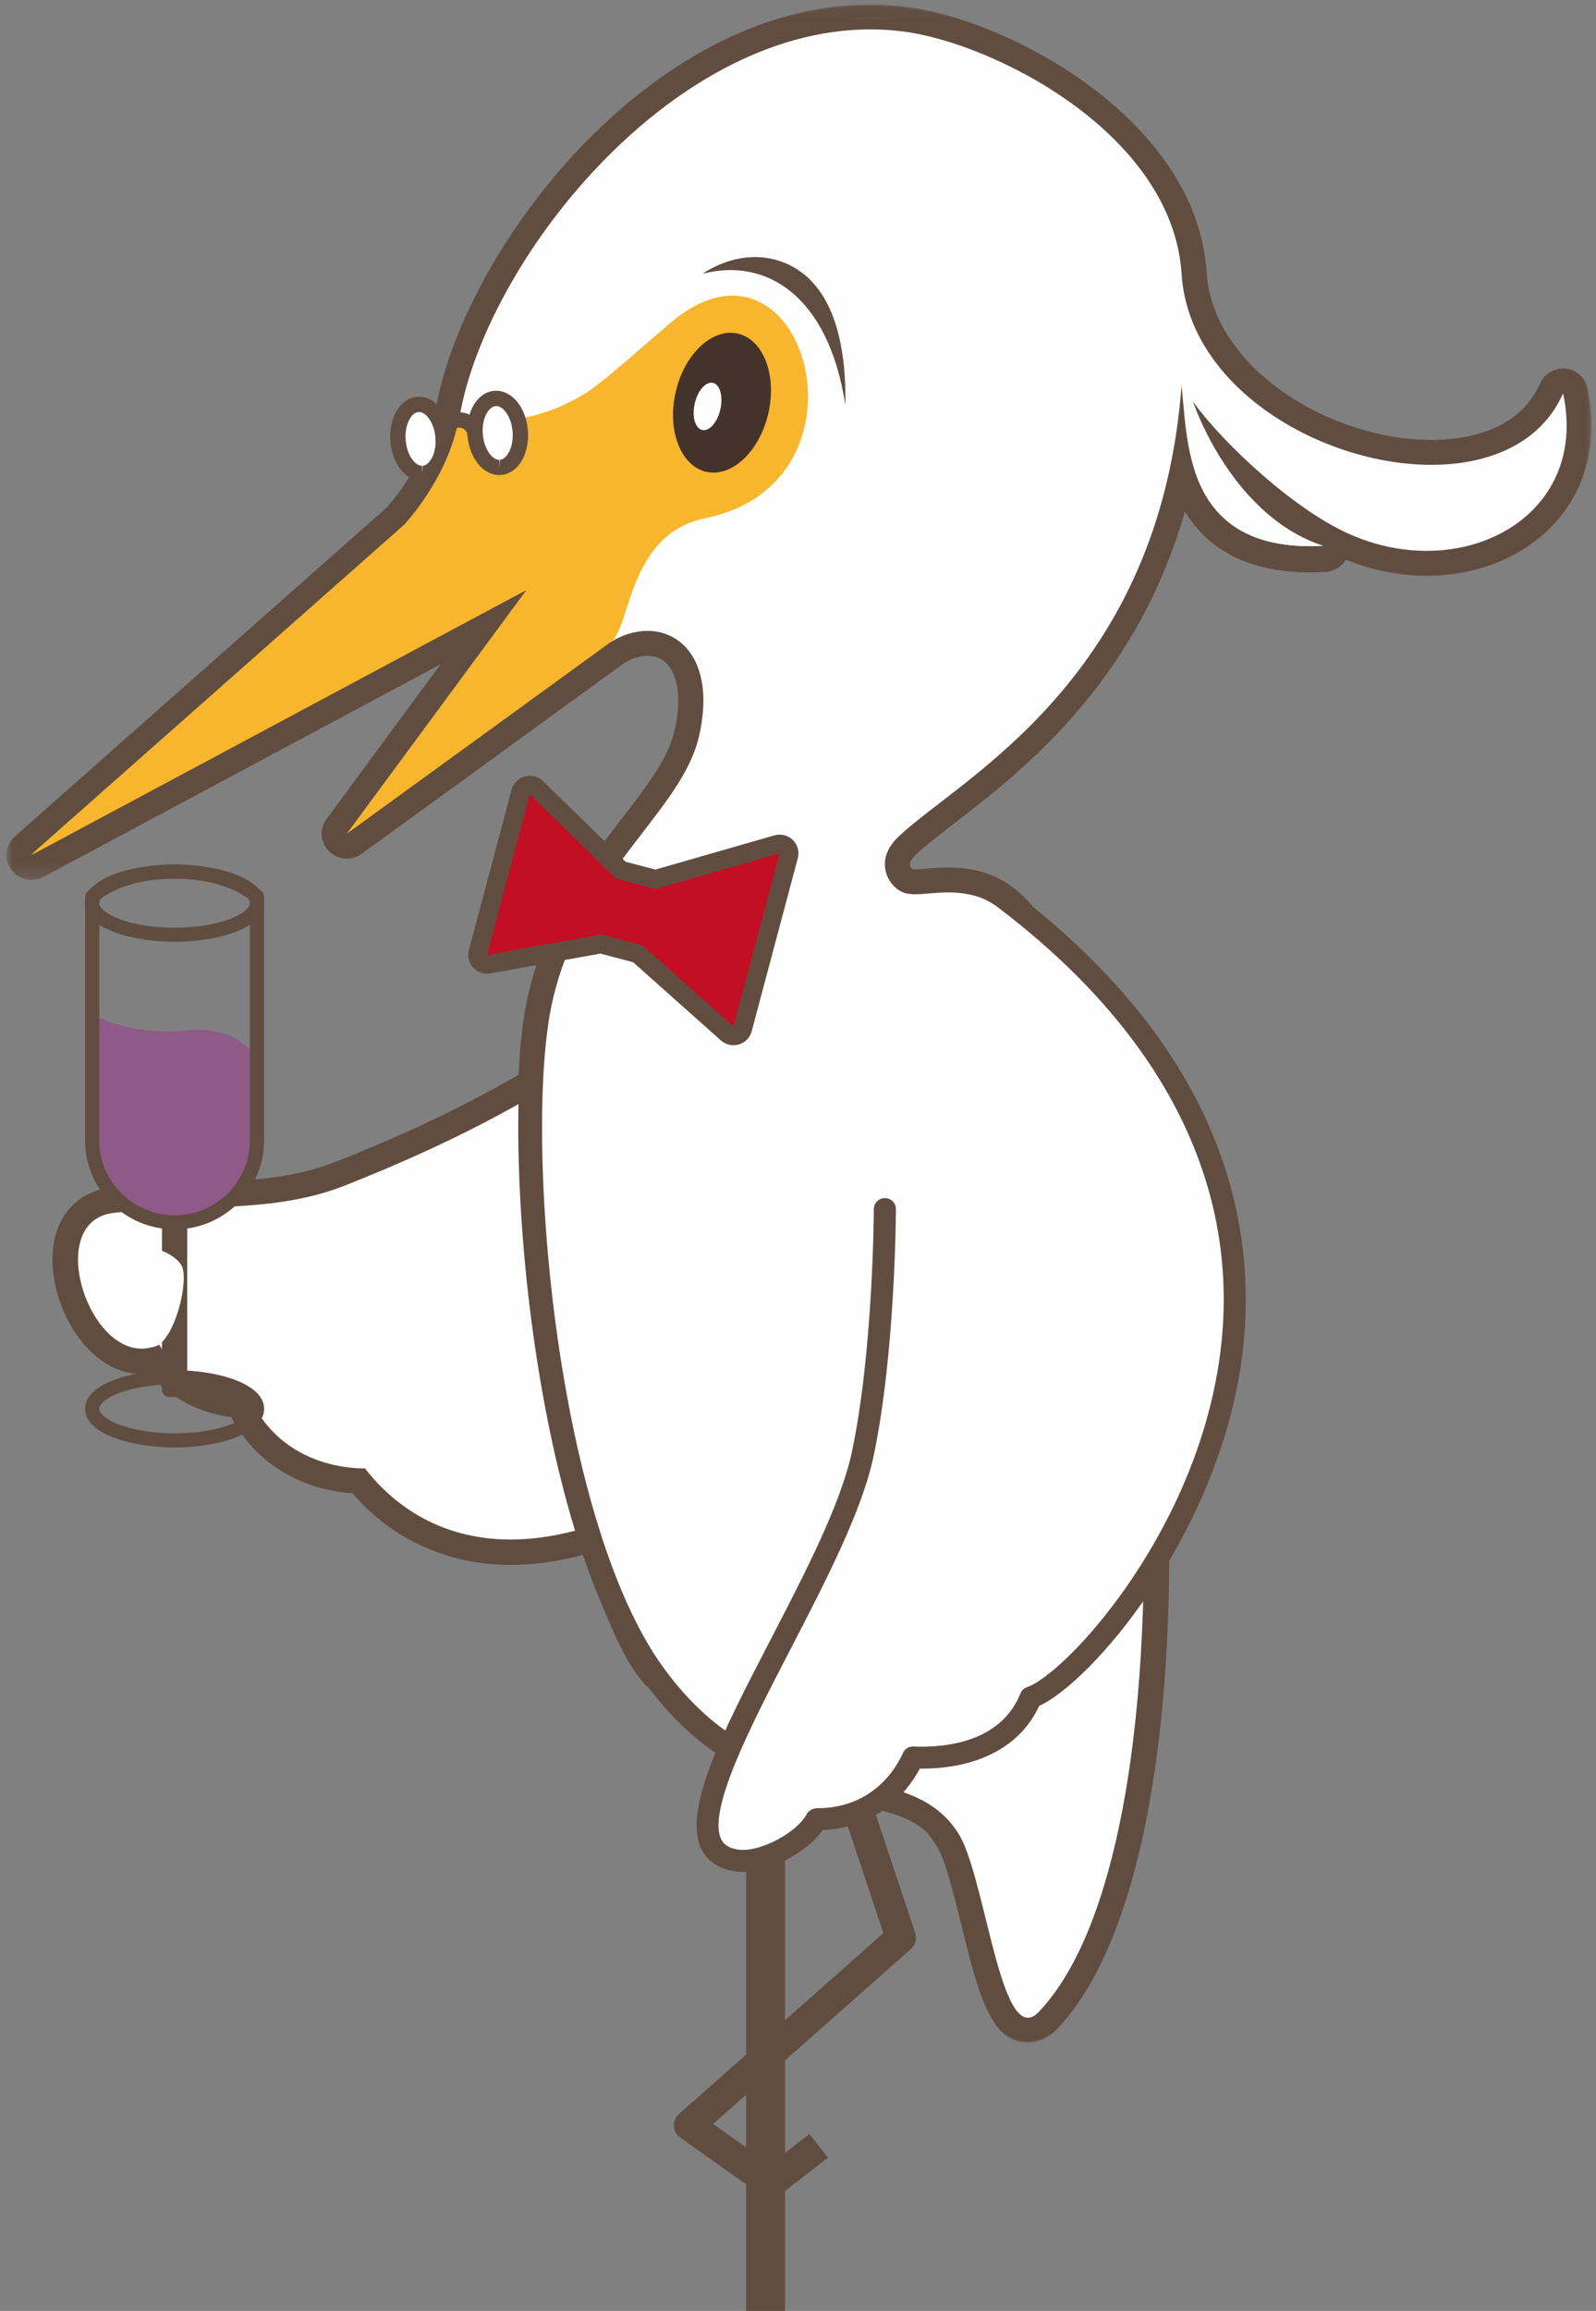
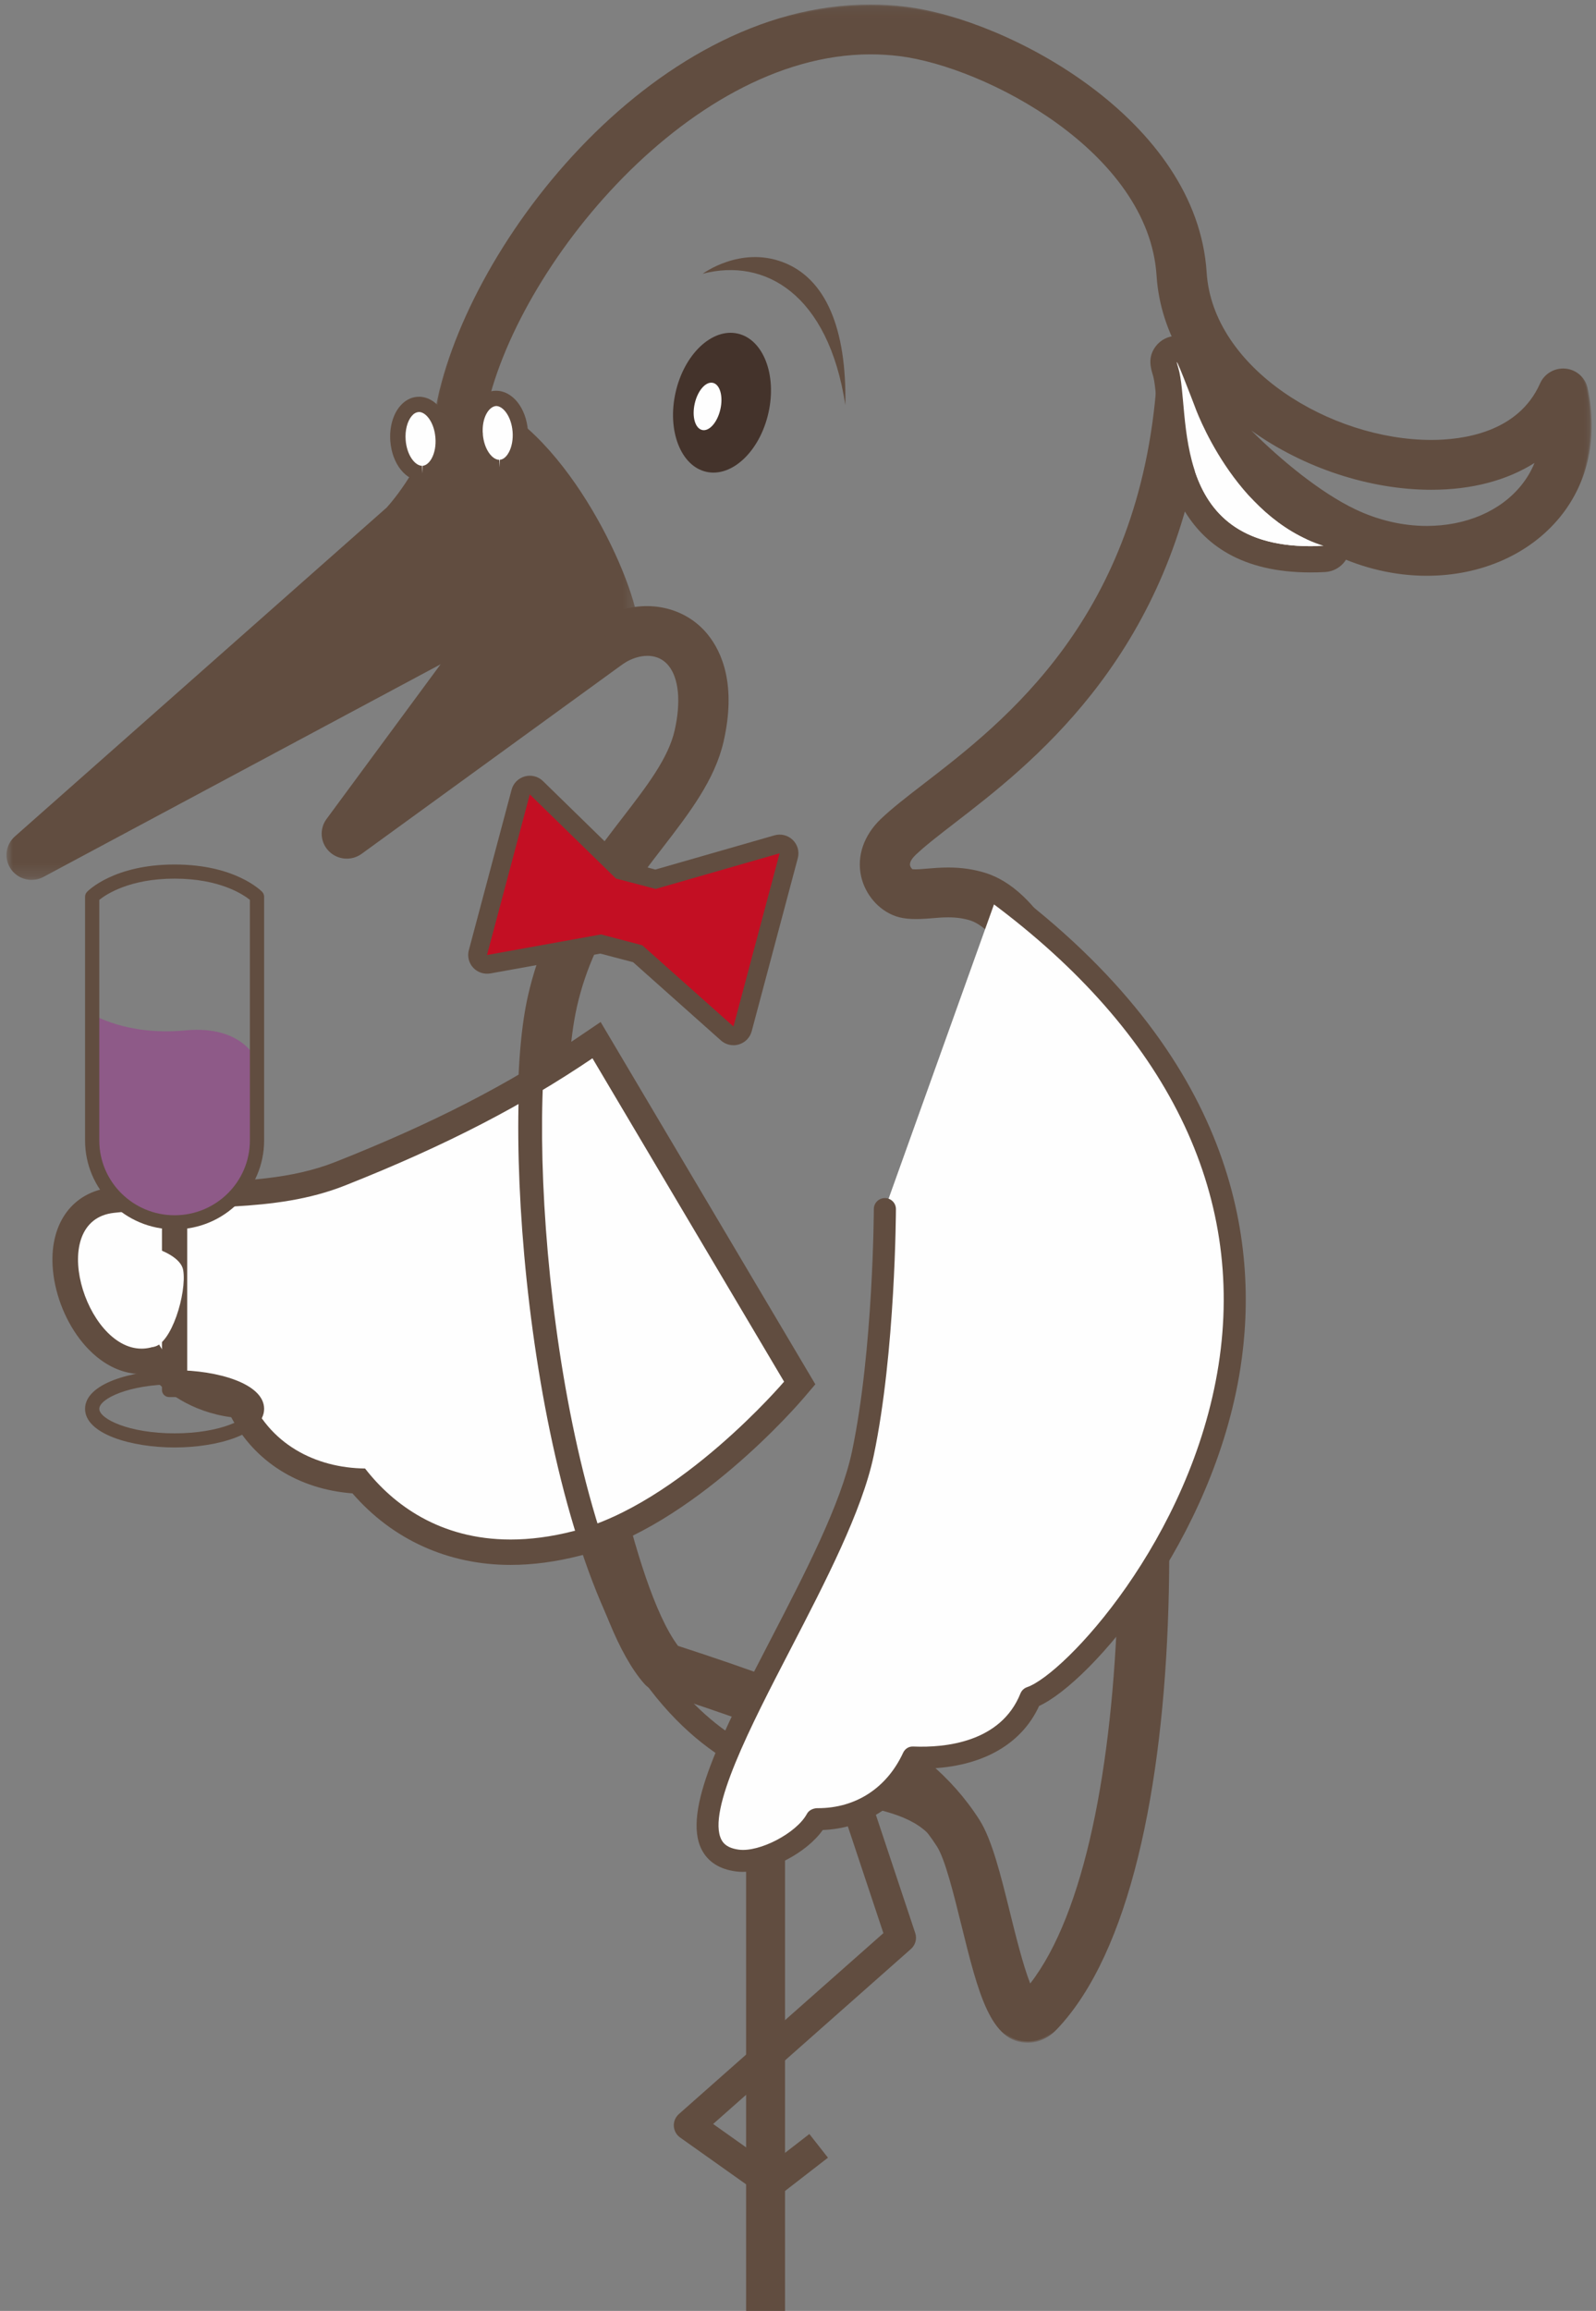
<svg xmlns="http://www.w3.org/2000/svg" height="178" viewBox="0 0 123 178" width="123">
  <rect x="0" y="0" width="123" height="178" fill="#808080" stroke="none" />
  <mask id="a" fill="#fff">
    <path d="m0 .261h48.73v37.505h-48.73z" fill="#fff" fill-rule="evenodd" />
  </mask>
  <mask id="b" fill="#fff">
    <path d="m.079.347h89.225v156.995h-89.225z" fill="#fff" fill-rule="evenodd" />
  </mask>
  <mask id="c" fill="#fff">
    <path d="m0 178h122.168v-177.654h-122.168z" fill="#fff" fill-rule="evenodd" />
  </mask>
  <mask id="d" fill="#fff">
    <path d="m54.414.458c8.497 3.074 7.727 14.765-1.859 16.709-5.998 1.215-5.75 8.573-7.322 9.559l-20.322 14.749 13.848-18.773-38.139 20.408 28.725-25.39s3.472-3.628 4.246-8.273" fill="#fff" fill-rule="evenodd" />
  </mask>
  <g fill="none" fill-rule="evenodd">
    <path d="m57.5 178h3v-42h-3z" fill="#614d40" />
    <g transform="translate(.5)">
      <path d="m58.88 169.316c-.238 0-.475-.072-.678-.215l-6.286-4.458c-.289-.205-.467-.528-.486-.879-.02-.351.125-.691.389-.926l15.762-13.937-5.002-15.02 2.214-.727 5.242 15.741c.147.438.017.92-.331 1.226l-15.244 13.48 4.391 3.114 3.025-2.341 1.433 1.824-3.711 2.873c-.209.163-.464.244-.716.244" fill="#614d40" />
      <path d="m100.5 43.082c-9.765 0-10.457-7.795-10.829-11.982-.093-1.039-.172-1.937-.342-2.488-.146-.478-.273-.89.049-1.322.192-.257.497-.41.82-.41.785 0 .785 0 2.324 4.039.037.107 2.935 8.17 9.291 10.161.468.146.765.605.703 1.091-.062.484-.464.855-.954.882-.367.018-.72.029-1.062.029" fill="#fefefe" />
      <g fill="#614d40">
        <path d="m90.197 25.87h-.003c-.645.001-1.254.305-1.637.821-.626.838-.371 1.666-.204 2.214.138.451.218 1.341.302 2.285.372 4.188 1.148 12.902 11.843 12.902.359 0 .734-.009 1.117-.03.982-.053 1.786-.796 1.91-1.764.124-.969-.469-1.887-1.408-2.181-5.892-1.845-8.6-9.424-8.626-9.499-.018-.053-.346-.911-.682-1.767-.828-2.108-1.171-2.98-2.613-2.98m0 2.021c.082 0 1.372 3.387 1.372 3.387s3.001 8.593 9.938 10.765c-.347.018-.684.027-1.008.027-11.058 0-9.206-10.52-10.197-13.753-.092-.3-.121-.427-.105-.427" />
        <path d="m46.548 49.469-20.322 14.749 13.846-18.773-38.138 20.409 28.725-25.392s3.47-3.628 4.246-8.273c6.965 1.554 13.214 16.293 11.643 17.279" />
        <path d="m36.233 4.794c-1.349 3.998-4.037 6.843-4.171 6.984-.037.038-.075.074-.117.11l-16.387 14.489 23.598-12.628c.797-.427 1.783-.248 2.375.428.594.677.638 1.673.103 2.395l-6.473 8.778 9.674-7.022c-.352-2.513-4.207-10.85-8.601-13.533m-34.297 32.973c-.614 0-1.212-.288-1.585-.818-.564-.797-.435-1.888.298-2.535l28.652-25.329c.377-.417 3.075-3.5 3.695-7.216.087-.522.386-.984.828-1.28.442-.294.983-.397 1.505-.281 6.941 1.55 12.534 12.975 13.29 17.305.109.629.444 2.54-1.037 3.47l-20.214 14.676c-.77.558-1.835.479-2.511-.192-.674-.669-.757-1.726-.193-2.491l8.789-11.917-30.602 16.376c-.289.157-.606.23-.916.23" mask="url(#a)" transform="translate(0 30.008)" />
-         <path d="m90.577 29.495c-1.642 22.878-17.091 30.419-21.856 34.975-1.91 1.825-.793 3.857.447 4.292 1.207.423 3.214-.464 5.688.305 12.357 3.841 19.036 70.778 4.71 85.895-2.945 3.106-4.084-10.415-6.218-13.763-4.159-6.521-12.421-9.432-22.739-12.777-3.793-4.307-6.427-18.491-7.895-27.114-1.592-9.349-1.809-19.016-.636-24.191.845-3.73 2.46-6.71 4.216-9.287 2.929-4.296 6.256-7.477 7.089-11.152 1.618-7.146-3.076-9.57-6.834-7.208 0 0-12.419-12.635-11.643-17.281 2.076-12.436 17.528-31.85 34.166-29.769 6.963.872 20.798 7.837 21.493 18.694.862 13.472 24.536 20.174 29.399 9.19 2.085 9.643-8.037 14.871-16.857 10.653-5.043-2.411-11.412-8.88-12.529-11.462" />
        <path d="m63.074 33.162c2.307 2.304 5.337 4.789 8.007 6.065 1.756.84 3.66 1.284 5.505 1.284 3.014 0 5.666-1.132 7.275-3.108.435-.535.781-1.118 1.037-1.746-2.124 1.345-4.834 2.069-7.95 2.069-4.74 0-9.854-1.679-13.874-4.565m-44.183 93.614c10.879 3.541 18.919 6.642 23.227 13.398.964 1.512 1.642 4.253 2.36 7.156.4 1.619 1.003 4.063 1.554 5.45 8.392-10.805 8.652-45.492 2.807-67.643-3.181-12.057-6.487-13.946-7.426-14.237-.523-.163-1.063-.24-1.7-.24-.469 0-.907.039-1.309.074-1.142.095-2.013.094-2.745-.163-1.308-.458-2.354-1.67-2.663-3.088-.339-1.547.216-3.148 1.518-4.395.876-.838 2.022-1.72 3.347-2.741 6.217-4.791 16.619-12.807 17.923-30.988.063-.883.728-1.609 1.608-1.757.134-.022.271-.031.404-.025-1.15-1.915-1.877-4.047-2.026-6.341-.61-9.553-13.217-16.087-19.803-16.91-.741-.091-1.496-.138-2.247-.138-14.289 0-27.911 17.177-29.77 28.316-.347 2.081 4.81 9.006 10.15 14.624 2.613-.98 5.438-.294 7.088 1.755 1.098 1.361 2.199 3.891 1.217 8.22-.672 2.966-2.644 5.525-4.734 8.234-.874 1.135-1.78 2.309-2.64 3.57-2.018 2.962-3.267 5.705-3.931 8.634-1.138 5.024-.876 14.448.656 23.449.898 5.279 3.581 21.037 7.134 25.787m26.964 30.567c-2.887 0-3.831-3.816-5.136-9.098-.584-2.361-1.245-5.036-1.871-6.017-3.697-5.799-10.994-8.508-21.703-11.978-.331-.108-.627-.301-.857-.562-3.924-4.458-6.523-17.337-8.346-28.059-1.608-9.449-1.856-19.466-.615-24.933.773-3.413 2.203-6.572 4.501-9.943.923-1.354 1.863-2.573 2.771-3.751 1.902-2.468 3.545-4.599 4.032-6.745.494-2.183.325-3.996-.464-4.976-.51-.633-1.171-.765-1.634-.765-.586 0-1.213.198-1.814.575-.776.484-1.784.367-2.42-.282-3.073-3.126-13.034-13.734-12.166-18.934 2.095-12.552 16.56-31.529 33.587-31.529.911 0 1.831.057 2.729.17 7.914.988 22.428 8.676 23.182 20.476.472 7.379 9.532 12.894 17.317 12.894 2.41 0 6.702-.566 8.379-4.355.338-.762 1.146-1.221 1.967-1.138.836.083 1.52.693 1.696 1.507.806 3.725.054 7.248-2.119 9.916-2.348 2.882-6.094 4.534-10.284 4.534-2.423 0-4.907-.574-7.185-1.662-3.374-1.615-7.505-5.061-10.346-8.156-2.813 16.509-13.079 24.42-18.822 28.845-1.238.956-2.308 1.78-3.035 2.475-.175.168-.468.496-.429.783.025.168.143.288.192.318-.003-.004.068.008.22.008.272 0 .571-.027.894-.055.503-.043 1.05-.087 1.638-.087 1.025 0 1.961.136 2.858.415 4.007 1.246 7.376 6.942 10.012 16.928 5.672 21.495 6.75 60.275-4.471 72.115-.835.879-1.687 1.065-2.256 1.065" mask="url(#b)" transform="translate(32.864)" />
      </g>
      <path d="m38.851 119.56c-5.888 0-9.582-2.899-11.705-5.482-4.182-.19-7.55-2.334-9.184-5.833-3.531-.278-5.664-2.274-6.599-3.504-.315.078-.636.119-.956.119h-.001c-3.217 0-5.675-3.913-5.87-7.425-.155-2.814 1.242-4.726 3.644-4.987 2.103-.23 4.161-.3 6.151-.367 4.028-.136 7.832-.265 11.408-1.682 7.567-2.998 13.385-5.988 18.864-9.694l.87-.588 15.658 26.408-.451.53c-.334.394-8.308 9.67-16.736 11.827-1.76.45-3.474.678-5.094.678" fill="#fefefe" />
      <path d="m45.789 78.719-1.74 1.178c-5.416 3.662-11.176 6.623-18.675 9.593-3.414 1.354-7.135 1.48-11.073 1.613-2.01.068-4.088.138-6.228.371-2.929.32-4.705 2.68-4.519 6.013.217 3.951 3.085 8.351 6.854 8.351.183 0 .364-.01.546-.03 1.178 1.348 3.29 2.951 6.365 3.353 1.806 3.421 5.186 5.55 9.345 5.867 3.084 3.562 7.377 5.511 12.187 5.511 1.704 0 3.499-.24 5.34-.71 8.73-2.234 16.9-11.74 17.243-12.144l.902-1.059-.709-1.195-14.769-24.909zm-.63 2.796 14.768 24.908s-8.007 9.408-16.228 11.511c-1.755.449-3.369.648-4.848.648-5.446 0-9.065-2.693-11.217-5.471-3.793-.038-7.451-1.868-9.007-5.815-4.855-.082-6.837-3.643-6.865-3.738-.46.222-.915.322-1.354.322-4.359 0-7.348-9.892-2.119-10.461 6.318-.69 12.268.089 17.818-2.112 7.953-3.152 13.777-6.226 19.053-9.793z" fill="#614d40" />
      <path d="m12.955 94.15c-3.509 0-6.352-2.823-6.352-6.304v-9.732s2.628 1.682 7.184 1.251c4.479-.424 5.52 2.346 5.52 2.346v6.135c0 3.481-2.845 6.304-6.352 6.304" fill="#8e5a88" />
      <path d="m7.152 69.314v18.532c0 3.177 2.603 5.76 5.804 5.76 3.201 0 5.802-2.583 5.802-5.76v-18.532c-.506-.41-2.314-1.637-5.802-1.637-3.486 0-5.295 1.225-5.804 1.637m5.804 25.38c-3.804 0-6.9-3.071-6.9-6.848v-18.776c0-.138.054-.273.15-.374.084-.085 2.069-2.107 6.75-2.107 4.68 0 6.665 2.022 6.749 2.107.096.102.15.236.15.374v18.776c0 3.777-3.094 6.848-6.899 6.848" fill="#614d40" />
      <path d="m12.956 106.628c-3.543 0-5.804 1.118-5.804 1.888 0 .77 2.261 1.888 5.804 1.888 3.541 0 5.802-1.118 5.802-1.888 0-.77-2.261-1.888-5.802-1.888m0 4.864c-3.346 0-6.9-1.044-6.9-2.976 0-1.932 3.555-2.976 6.9-2.976 3.344 0 6.899 1.044 6.899 2.976 0 1.932-3.555 2.976-6.899 2.976" fill="#614d40" />
-       <path d="m12.956 67.677c-3.543 0-5.804 1.118-5.804 1.888s2.261 1.889 5.804 1.889c3.541 0 5.802-1.119 5.802-1.889s-2.261-1.888-5.802-1.888m0 4.865c-3.346 0-6.9-1.044-6.9-2.977 0-1.932 3.555-2.976 6.9-2.976 3.344 0 6.899 1.044 6.899 2.976 0 1.934-3.555 2.977-6.899 2.977" fill="#614d40" />
      <path d="m12.529 107.064h.851v-12.577h-.851z" fill="#fefefe" mask="url(#c)" />
      <path d="m13.381 107.609h-.851c-.304 0-.548-.244-.548-.544v-12.577c0-.3.245-.544.548-.544h.851c.302 0 .548.244.548.544v12.577c0 .3-.246.544-.548.544" fill="#614d40" mask="url(#c)" />
      <path d="m7.835 101.474c-.197-.594-2.053-4.175-.801-5.304 1.253-1.13 6.302-.093 6.586 1.67.285 1.761-.92 5.748-2.315 5.906-1.395.158-2.95-.708-3.47-2.273" fill="#fefefe" mask="url(#c)" />
-       <path d="m78.721 156.336c-1.992 0-2.876-3.166-4.151-8.333-.632-2.553-1.284-5.195-1.999-6.316-1.584-2.483-4.201-3.028-7.517-3.716-4.546-.946-10.202-2.121-15.191-9.014-8.533-11.79-11.017-41.737-8.683-52.04 1.319-5.819 4.383-9.794 7.088-13.301 1.976-2.562 3.682-4.776 4.217-7.137.571-2.521.335-4.591-.663-5.829-.602-.746-1.442-1.142-2.427-1.142-.777 0-1.592.253-2.356.733-.151.094-.322.141-.492.141-.241 0-.48-.094-.659-.275-1.304-1.327-12.72-13.109-11.892-18.067 2.064-12.357 16.654-30.687 32.585-30.687.869 0 1.746.055 2.603.162 7.614.952 21.576 8.298 22.295 19.542.522 8.154 10.079 13.837 18.329 13.837 2.658 0 7.4-.645 9.308-4.956.149-.334.481-.547.843-.547.032 0 .062.001.092.005.398.039.723.329.808.716.751 3.472.088 6.608-1.917 9.073-2.152 2.643-5.613 4.161-9.492 4.161-2.274 0-4.606-.543-6.746-1.566-4.079-1.951-8.947-6.431-11.464-9.606-2.147 17.6-12.477 25.561-18.764 30.408-1.262.973-2.352 1.814-3.118 2.545-.592.566-.839 1.173-.711 1.755.113.518.501.905.826 1.019.131.047.318.069.569.069.3 0 .627-.03.982-.059.477-.042.995-.083 1.551-.083.92 0 1.758.12 2.556.368 4.547 1.414 7.585 9.601 9.332 16.22 5.483 20.774 6.594 59.757-4.228 71.173-.469.496-.981.748-1.516.748" fill="#fefefe" mask="url(#c)" />
      <path d="m66.583.439c-16.979 0-31.404 18.931-33.494 31.452-.861 5.157 9.076 15.734 12.141 18.854.358.363.836.551 1.319.551.339 0 .681-.093.983-.282.617-.387 1.261-.591 1.864-.591.485 0 1.175.138 1.708.798.807 1.002.983 2.846.482 5.057-.49 2.166-2.14 4.305-4.05 6.782-2.625 3.404-5.892 7.642-7.255 13.657-2.365 10.44.168 40.799 8.833 52.772 5.198 7.182 11.049 8.398 15.75 9.375 3.547.737 5.617 1.255 6.929 3.313.634.993 1.297 3.677 1.882 6.045 1.295 5.241 2.232 9.026 5.045 9.026.549 0 1.375-.179 2.186-1.035 11.201-11.817 10.116-50.554 4.447-72.029-2.627-9.951-5.973-15.624-9.947-16.859-.889-.277-1.814-.411-2.83-.411-.606 0-1.149.046-1.629.086-.354.03-.66.056-.903.056-.198 0-.268-.018-.268-.018-.037-.02-.197-.159-.234-.376-.051-.316.22-.651.456-.877.73-.698 1.802-1.525 3.045-2.482 5.753-4.436 16.052-12.375 18.815-28.974 2.834 3.118 7.029 6.638 10.448 8.273 2.265 1.083 4.735 1.656 7.146 1.656 4.159 0 7.88-1.641 10.208-4.5 2.156-2.647 2.901-6.14 2.102-9.837-.168-.775-.819-1.354-1.614-1.434-.062-.007-.125-.01-.187-.01-.723 0-1.388.424-1.684 1.092-1.698 3.838-6.034 4.411-8.466 4.411-7.827 0-16.936-5.553-17.41-12.982-.752-11.746-15.215-19.403-23.101-20.39-.895-.112-1.809-.17-2.717-.17m0 1.827c.826 0 1.654.05 2.488.155 6.962.872 20.798 7.836 21.493 18.694.561 8.784 10.825 14.691 19.247 14.691 4.492 0 8.459-1.68 10.151-5.501 1.588 7.344-3.906 12.127-10.51 12.127-2.068 0-4.245-.47-6.347-1.474-5.041-2.411-11.412-8.881-12.529-11.462-1.641 22.878-17.091 30.419-21.856 34.973-1.909 1.827-.791 3.857.447 4.292.258.091.551.121.877.121.702 0 1.556-.142 2.532-.142.701 0 1.466.073 2.279.327 12.357 3.841 19.038 70.779 4.71 85.895-.298.316-.58.459-.845.459-2.341 0-3.456-11.216-5.373-14.222-4.158-6.521-14.338-1.169-22.738-12.775-8.401-11.609-10.786-41.36-8.533-51.308 2.254-9.947 9.972-14.558 11.305-20.438 1.219-5.381-1.141-8.084-3.986-8.084-.933 0-1.919.291-2.849.874 0 0-12.417-12.635-11.643-17.279 1.973-11.814 16.017-29.924 31.678-29.924" fill="#614d40" mask="url(#c)" />
      <path d="m45.822 71.975-8.79 1.585 3.298-12.371 6.64 6.48 3.055.802 9.558-2.746-3.556 13.342-7.028-6.257z" fill="#614d40" mask="url(#c)" />
      <path d="m45.823 70.536c.125 0 .25.016.371.047l3.177.835c.222.059.427.168.598.321l5.261 4.685 2.294-8.607-7.096 2.039c-.25.069-.519.073-.774.008l-3.054-.801c-.245-.065-.467-.189-.645-.365l-4.861-4.743-2.074 7.784 6.545-1.179c.085-.016.172-.023.259-.023m10.204 9.972c-.354 0-.701-.128-.97-.369l-6.765-6.025-2.528-.664-8.471 1.528c-.485.083-.989-.076-1.325-.44-.337-.361-.465-.869-.338-1.345l3.297-12.37c.131-.496.521-.885 1.019-1.022.5-.136 1.032 0 1.401.363l6.366 6.213 2.294.6 9.172-2.634c.5-.146 1.044-.01 1.417.354.373.363.523.896.389 1.399l-3.556 13.34c-.13.484-.503.868-.987 1.012-.137.04-.277.06-.415.06" fill="#614d40" mask="url(#c)" />
      <path d="m33.647 33.671c.116 1.468-.569 2.718-1.529 2.792-.96.074-1.831-1.054-1.947-2.522-.116-1.466.569-2.716 1.529-2.792.96-.073 1.831 1.055 1.947 2.522" fill="#fefefe" mask="url(#c)" />
      <path d="m31.791 31.736c-.225.016-.396.115-.552.297-.352.41-.535 1.123-.476 1.863.093 1.186.73 1.983 1.269 1.983v.588l.042-.59c.542-.043 1.079-.941.983-2.159-.093-1.187-.731-1.983-1.266-1.983zm.241 5.319c-1.259 0-2.312-1.319-2.45-3.066-.084-1.055.2-2.072.757-2.719.364-.424.819-.667 1.316-.705l.137-.005c1.257 0 2.31 1.318 2.446 3.066.145 1.819-.766 3.322-2.072 3.423z" fill="#614d40" mask="url(#c)" />
-       <path d="m51.129 24.9c10.277-8.765 16.403 12.233 2.741 15.009-6.044 1.228-5.751 8.573-7.322 9.559l-20.322 14.749 13.846-18.773-38.138 20.409 28.725-25.392s3.47-3.628 4.246-8.273c6.965 1.554 9.678-1.707 16.224-7.289" fill="#f7b62e" mask="url(#c)" />
      <g mask="url(#c)">
        <path d="m54.414.458c8.497 3.074 7.727 14.765-1.859 16.709-5.998 1.215-5.75 8.573-7.322 9.559l-20.322 14.749 13.848-18.773-38.139 20.408 28.725-25.39s3.472-3.628 4.246-8.273c5.055 4.904 20.824-8.989 20.824-8.989" fill="none" mask="url(#d)" transform="translate(1.315 22.743)" />
      </g>
      <path d="m58.719 31.816c-.666 2.941-2.807 4.968-4.782 4.527s-3.037-3.183-2.37-6.123c.666-2.941 2.808-4.967 4.782-4.526 1.976.441 3.037 3.182 2.37 6.122" fill="#44332b" mask="url(#c)" />
      <path d="m55.017 31.526c-.227 1.003-.853 1.716-1.399 1.596-.547-.123-.805-1.033-.577-2.037.226-1.002.853-1.717 1.399-1.596.547.121.805 1.033.577 2.037" fill="#fefefe" mask="url(#c)" />
-       <path d="m34.868 32.165c-.776 4.646-4.246 8.273-4.246 8.273l-28.726 25.393s36.198-19.402 39.655-21.166c1.936-.988 2.705.181 3.824-.763 1.421-1.198 1.68-3.489 1.68-3.489.471-3.898-2.362-10.17-2.362-10.17-5.19 3.259-9.825 1.922-9.825 1.922" fill="#f7b62e" mask="url(#c)" />
      <path d="m39.594 33.21c.116 1.466-.569 2.716-1.529 2.792-.96.073-1.831-1.055-1.948-2.522-.114-1.468.571-2.718 1.53-2.792.96-.074 1.831 1.054 1.947 2.522" fill="#fefefe" mask="url(#c)" />
      <path d="m37.736 31.273c-.585.044-1.123.942-1.027 2.161.093 1.186.73 1.983 1.266 1.983v.588l.045-.59c.347-.027.584-.367.693-.569.231-.421.338-1.002.292-1.59-.093-1.187-.732-1.983-1.269-1.983zm.239 5.319c-1.257 0-2.31-1.319-2.448-3.066-.143-1.819.768-3.322 2.073-3.423l.135-.005c1.259 0 2.312 1.318 2.449 3.066.066.822-.088 1.619-.431 2.245-.381.698-.981 1.127-1.642 1.178z" fill="#614d40" mask="url(#c)" />
      <path d="m33.057 33.717c-.079-.998.677-1.875 1.683-1.953 1.033-.073 1.89.672 1.969 1.67l-1.18.093c-.029-.352-.317-.613-.697-.591-.354.029-.62.338-.594.693z" fill="#614d40" mask="url(#c)" />
      <path d="m45.822 71.975-8.79 1.585 3.298-12.371 6.64 6.48 3.055.802 9.558-2.746-3.556 13.342-7.028-6.257z" fill="#c30f23" mask="url(#c)" />
      <path d="m64.649 31.203c.109-5.922-1.521-9.766-4.821-11.012-3.3-1.247-6.173.895-6.173.895 4.748-1.242 9.675 1.511 10.994 10.117" fill="#614d40" mask="url(#c)" />
      <path d="m91.569 31.277s3.001 8.594 9.938 10.766c-12.176.651-10.184-10.398-11.205-13.727-.569-1.859 1.267 2.96 1.267 2.96" fill="#fefefe" mask="url(#c)" />
      <path d="m76.403 68.83c36.34 26.989 8.183 59.976 2.531 61.924-1.575 3.921-5.792 4.749-9.068 4.619-1.513 3.256-4.405 4.783-7.435 4.748-.978 1.806-4.2 3.447-6.109 3.189-8.025-1.089 7.405-20.55 9.677-31.354 1.683-7.999 1.696-18.827 1.696-18.827" fill="#fefefe" mask="url(#c)" />
      <path d="m56.752 144.182c-.188 0-.369-.012-.546-.035-1.249-.17-2.13-.727-2.617-1.657-1.556-2.967 1.618-9.095 5.295-16.189 2.671-5.155 5.433-10.486 6.281-14.519 1.645-7.823 1.677-18.549 1.679-18.656 0-.466.381-.843.851-.843h.001c.471 0 .852.378.851.845 0 .11-.034 11.008-1.714 18.999-.895 4.256-3.71 9.69-6.433 14.946-3.022 5.832-6.448 12.443-5.299 14.635.142.269.432.639 1.338.762 1.597.21 4.442-1.273 5.244-2.75.149-.278.444-.42.76-.445h.093c2.913 0 5.3-1.547 6.56-4.257.143-.313.44-.518.807-.491 2.415.099 6.721-.305 8.241-4.088.092-.228.279-.406.511-.485 2.86-.985 12.646-11.353 14.756-24.815 2.076-13.26-3.982-25.581-17.517-35.634-.377-.279-.454-.809-.171-1.183.281-.374.812-.449 1.192-.17 17.777 13.203 19.697 27.542 18.178 37.246-2.065 13.185-11.472 24.15-15.512 26.004-1.414 3.093-4.673 4.827-9.059 4.827-.045 0-.089 0-.133-.001-1.534 2.872-4.274 4.606-7.481 4.729-1.246 1.761-4.044 3.223-6.156 3.223" fill="#614d40" mask="url(#c)" />
    </g>
  </g>
</svg>